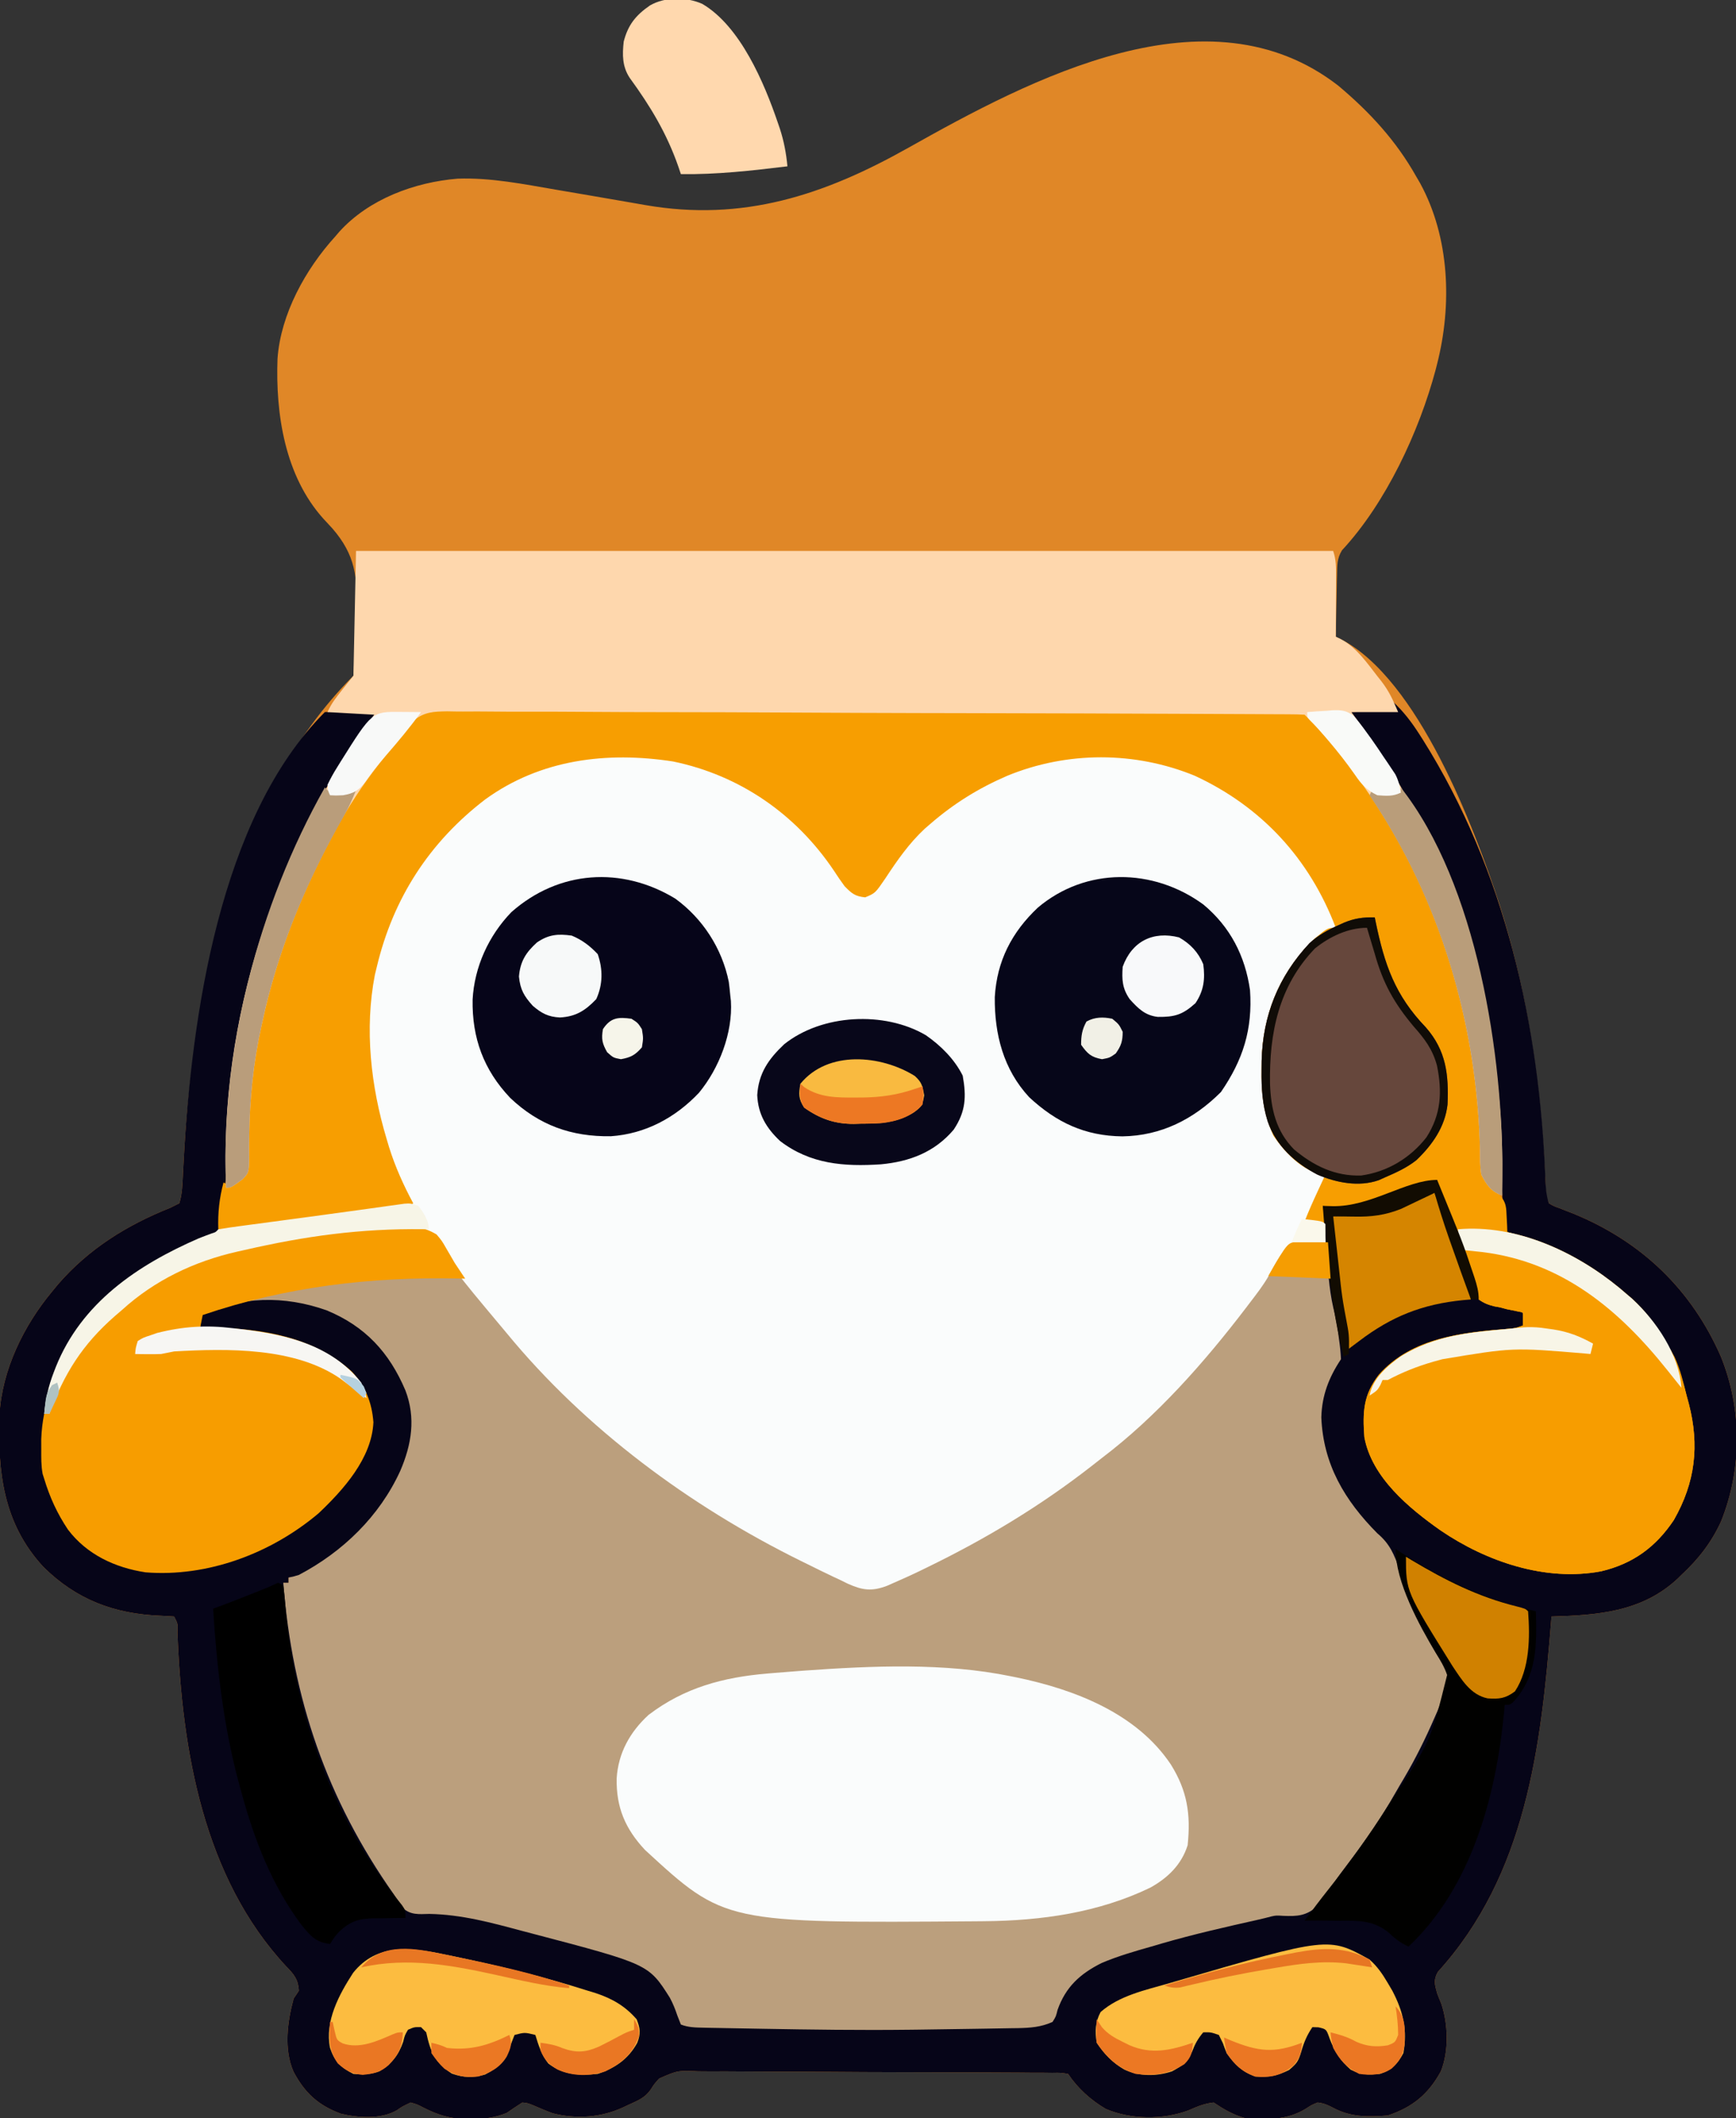
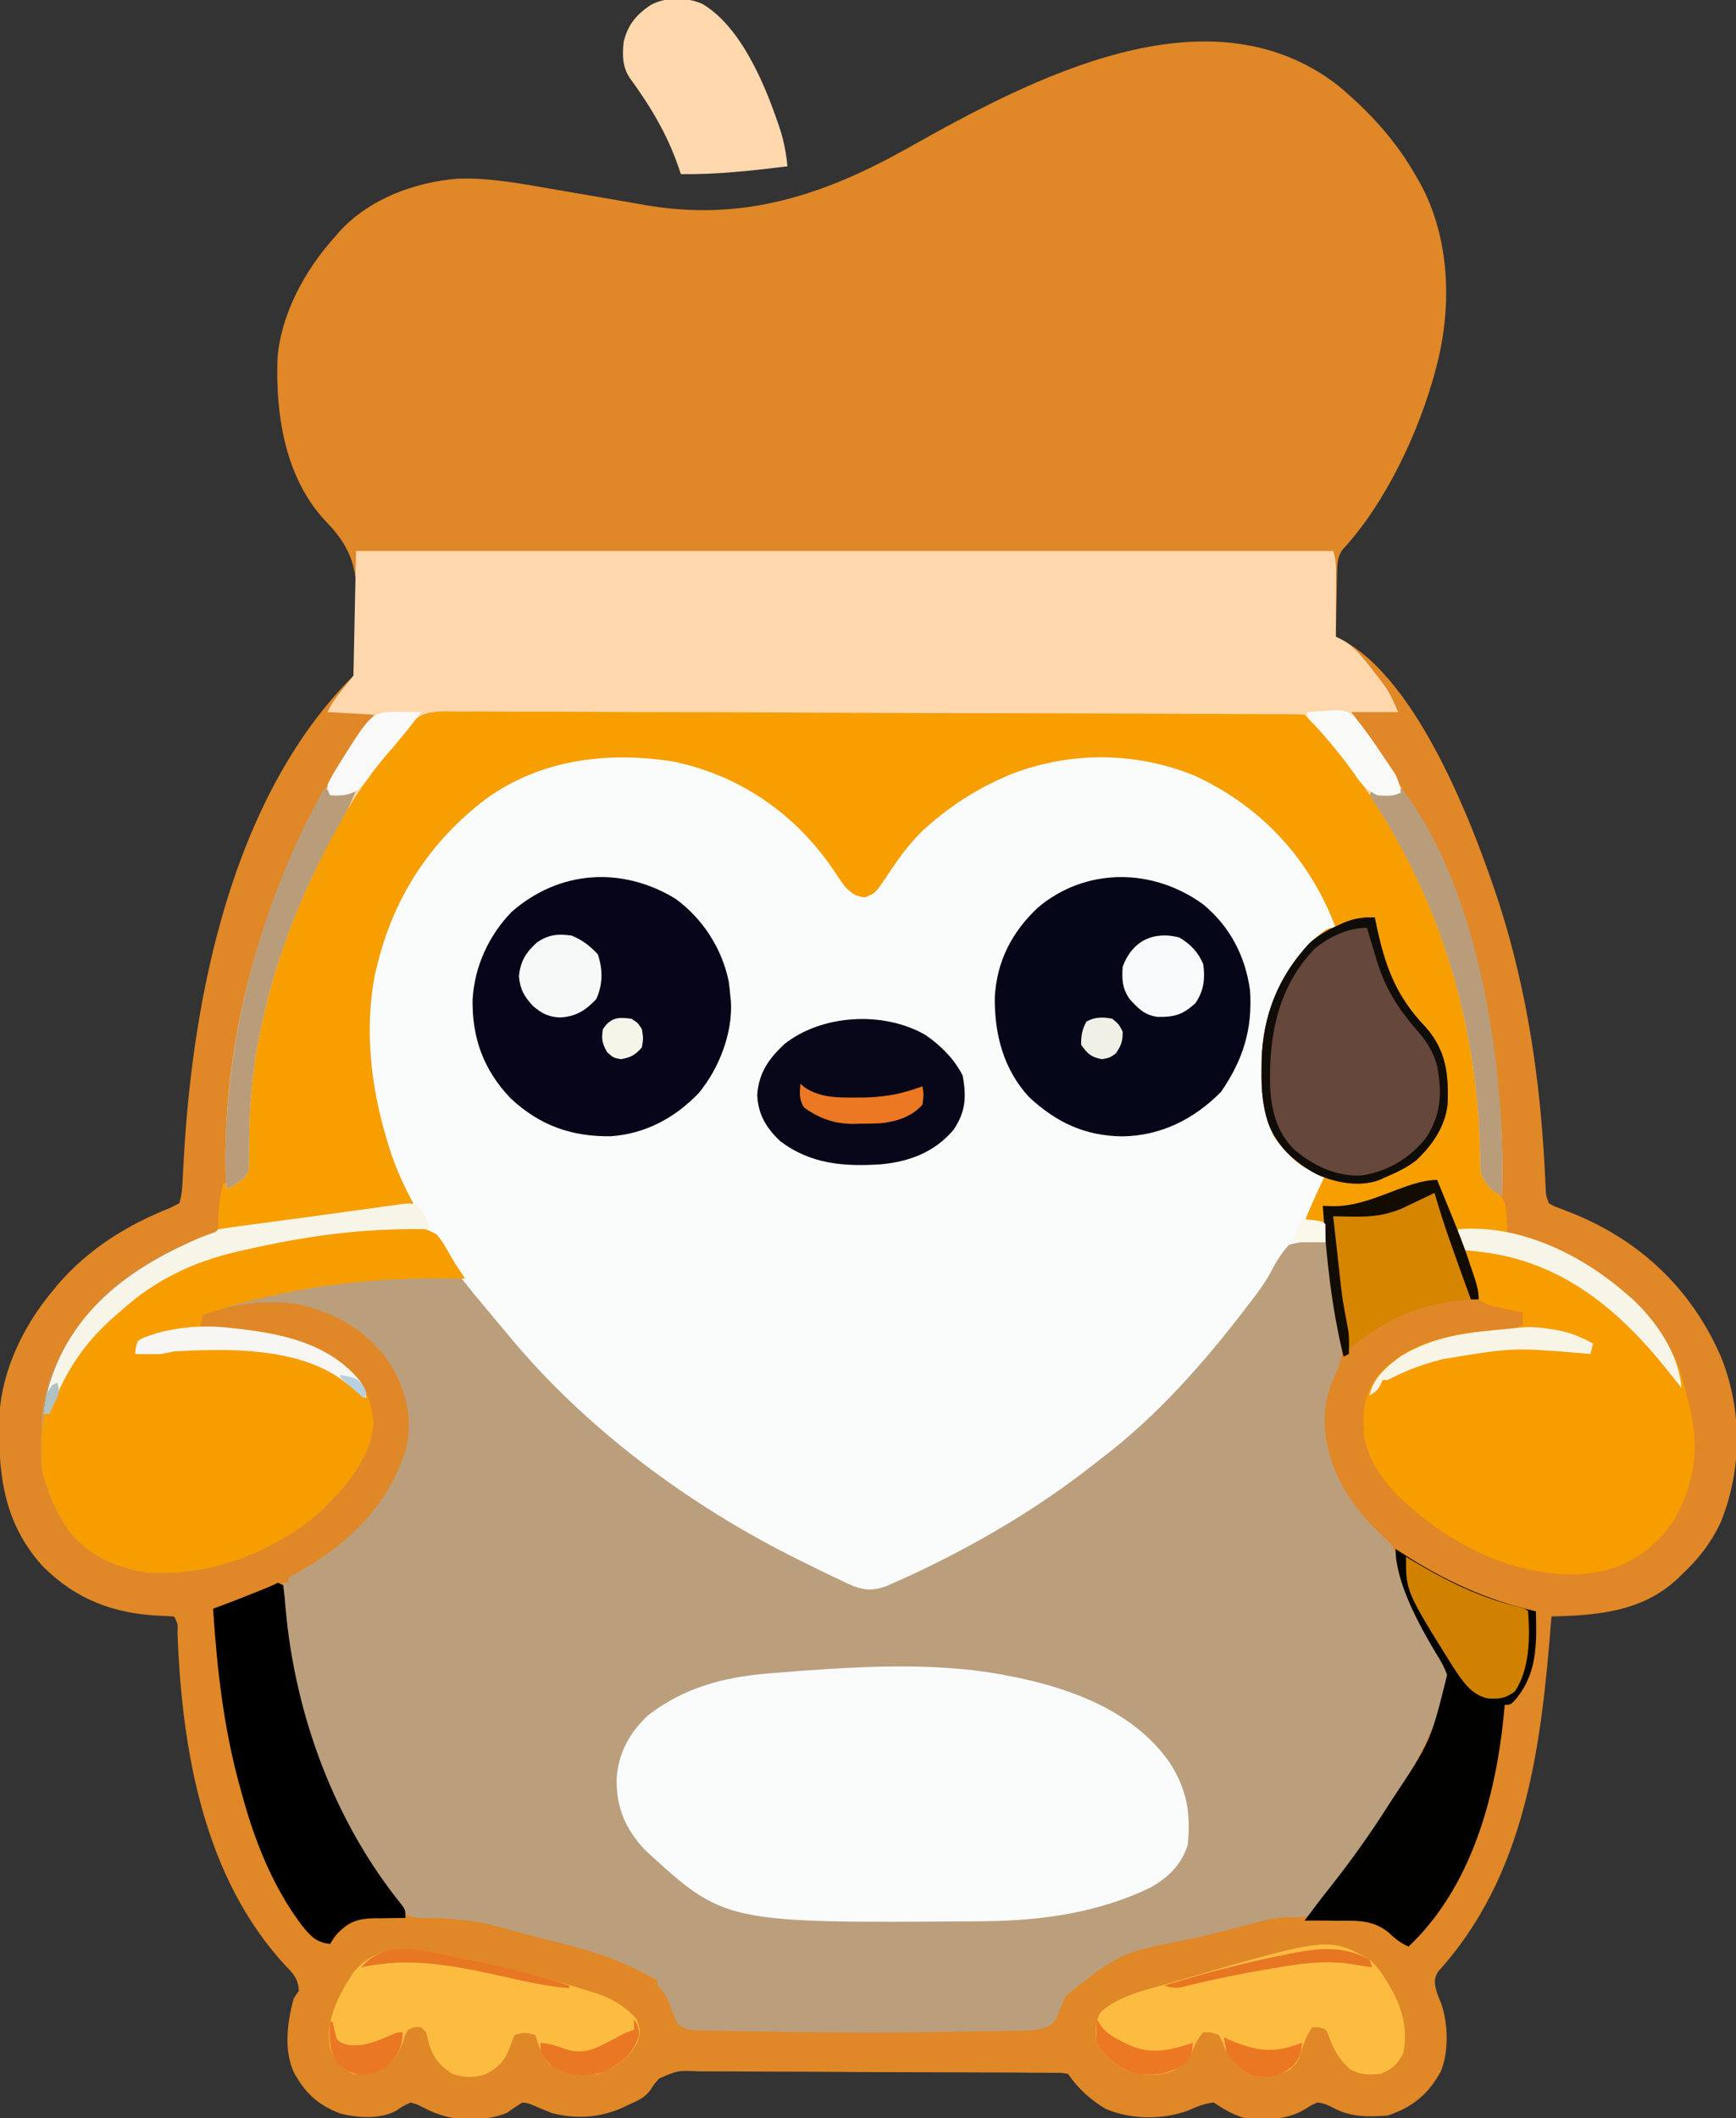
<svg xmlns="http://www.w3.org/2000/svg" version="1.1" width="668" height="815">
  <rect width="100%" height="100%" fill="#333333" stroke="none" />
  <path d="M0 0 C12.074 10.146 22.241 21.17 30 35 C30.708 36.212 30.708 36.212 31.43 37.449 C42.854 58.346 43.779 84.285 38 107 C37.811 107.745 37.623 108.49 37.429 109.258 C31.076 133.072 18.279 160.558 1.385 178.738 C-0.562 181.917 -0.436 184.463 -0.512 188.172 C-0.53 188.854 -0.548 189.537 -0.566 190.24 C-0.62 192.41 -0.654 194.58 -0.688 196.75 C-0.721 198.225 -0.755 199.701 -0.791 201.176 C-0.876 204.784 -0.943 208.392 -1 212 C-0.372 212.304 0.255 212.608 0.902 212.921 C30.835 228.319 52.331 285.638 61.968 314.944 C72.567 348.108 77.63 382.247 79.405 416.935 C79.504 418.846 79.504 418.846 79.605 420.797 C79.659 421.924 79.712 423.052 79.766 424.214 C79.897 427.083 79.897 427.083 81 430 C82.849 431.091 82.849 431.091 85.164 431.91 C86.032 432.255 86.899 432.599 87.793 432.955 C89.195 433.503 89.195 433.503 90.625 434.062 C116.619 444.75 135.907 463.166 147.207 489.039 C155.389 509.273 155.362 532.223 147.25 552.438 C143.539 560.522 138.516 566.972 132 573 C131.524 573.469 131.049 573.938 130.559 574.422 C116.829 587.258 99.776 588.495 82 589 C81.933 589.857 81.933 589.857 81.864 590.73 C77.992 639.26 72.228 688.3 38.301 725.719 C36.509 728.862 37.069 730.573 38 734 C38.493 735.303 39.013 736.595 39.562 737.875 C42.244 745.708 42.557 756.254 39.438 764 C34.61 772.859 28.465 777.845 19 781 C11.357 781.599 4.707 781.685 -2.133 777.973 C-4.175 776.909 -5.703 776.251 -8 776 C-10.287 776.926 -10.287 776.926 -12.5 778.375 C-19.885 782.902 -27.537 782.655 -36 782 C-40.537 780.701 -44.097 778.602 -48 776 C-51.585 776.369 -54.483 777.611 -57.75 779.062 C-67.617 782.703 -79.778 782.606 -89.492 778.477 C-95.245 775.089 -100.297 770.554 -104 765 C-106.767 764.528 -106.767 764.528 -110.078 764.585 C-111.375 764.57 -112.671 764.554 -114.008 764.538 C-115.453 764.536 -116.899 764.534 -118.344 764.532 C-119.861 764.52 -121.377 764.507 -122.893 764.492 C-127.019 764.457 -131.145 764.442 -135.271 764.432 C-137.849 764.426 -140.427 764.415 -143.005 764.404 C-152 764.364 -160.995 764.342 -169.99 764.334 C-178.372 764.326 -186.753 764.277 -195.135 764.209 C-202.331 764.153 -209.527 764.127 -216.723 764.125 C-221.021 764.123 -225.318 764.109 -229.616 764.062 C-233.662 764.02 -237.706 764.015 -241.753 764.04 C-243.235 764.043 -244.717 764.032 -246.199 764.006 C-254.242 763.66 -254.242 763.66 -261.35 766.765 C-263.227 768.848 -263.227 768.848 -264.64 771.061 C-266.906 774.291 -269.697 775.303 -273.25 776.938 C-273.861 777.227 -274.472 777.516 -275.102 777.814 C-283.618 781.803 -293.205 782.482 -302.359 780.141 C-304.951 779.174 -307.465 778.103 -310 777 C-312.046 776.204 -312.046 776.204 -314 776 C-316.033 777.282 -318.031 778.622 -320 780 C-324.582 781.882 -328.841 782.386 -333.75 782.375 C-334.452 782.375 -335.155 782.375 -335.878 782.375 C-341.911 782.243 -346.624 780.723 -352 778 C-354.479 776.705 -354.479 776.705 -357 776 C-360.314 777.594 -360.314 777.594 -362.254 778.957 C-368.289 782.562 -377.261 781.904 -383.828 780.316 C-392.535 777.098 -397.738 772.295 -402.055 764.148 C-405.847 755.528 -404.422 744.85 -402 736 C-401.34 735.01 -400.68 734.02 -400 733 C-400.24 728.644 -401.878 726.665 -404.875 723.625 C-436.675 689.499 -445.023 640.481 -446.71 595.214 C-446.543 591.817 -446.543 591.817 -448 589 C-449.721 588.886 -451.443 588.779 -453.167 588.71 C-470.954 588.002 -485.553 582.57 -498.34 569.887 C-513.932 552.967 -515.927 533.138 -515.187 511.188 C-514.182 494.018 -505.88 477.093 -495 464 C-493.877 462.633 -493.877 462.633 -492.73 461.238 C-480.933 447.574 -466.181 438.39 -449.5 431.75 C-447.767 430.884 -447.767 430.884 -446 430 C-444.858 426.347 -444.792 422.592 -444.605 418.785 C-444.539 417.557 -444.473 416.329 -444.405 415.064 C-444.37 414.413 -444.336 413.762 -444.3 413.091 C-440.812 350.011 -425.673 273.673 -379 227 C-378.508 220.883 -378.342 214.767 -378.21 208.632 C-378.154 206.572 -378.073 204.512 -377.964 202.454 C-377.281 189.237 -378.237 180.545 -387.112 170.321 C-388.235 169.088 -389.368 167.863 -390.512 166.65 C-405.407 150.141 -408.996 126.266 -408.213 105.005 C-406.994 87.835 -397.404 70.518 -386 58 C-385.473 57.381 -384.946 56.763 -384.402 56.125 C-372.988 43.561 -355.468 37.101 -338.895 35.746 C-326.101 35.298 -313.558 37.853 -301 40 C-300.193 40.138 -299.386 40.275 -298.554 40.417 C-295.876 40.874 -293.198 41.331 -290.52 41.789 C-289.608 41.945 -288.696 42.101 -287.756 42.261 C-283.187 43.043 -278.618 43.829 -274.051 44.625 C-273.19 44.774 -272.328 44.924 -271.441 45.077 C-269.829 45.357 -268.218 45.638 -266.607 45.922 C-229.163 52.387 -197.995 42.142 -165.563 23.908 C-118.508 -2.543 -50.072 -38.952 0 0 Z " fill="#E08727" transform="translate(515,33)" />
  <path d="M0 0 C2.197 1.781 4.35 3.599 6.5 5.438 C7.511 6.294 7.511 6.294 8.543 7.168 C13.241 11.509 16.834 16.816 20.507 22.021 C24.5 27.688 24.5 27.688 29.5 32.438 C32.582 32.88 32.582 32.88 35.5 31.438 C37.377 29.292 38.809 27.379 40.312 25 C41.179 23.713 42.05 22.429 42.926 21.148 C43.357 20.515 43.788 19.882 44.233 19.229 C58.46 -0.891 81.605 -15.174 105.742 -19.906 C130.732 -23.894 155.532 -18.675 176.5 -4.562 C180.317 -1.72 183.94 1.28 187.5 4.438 C188.546 5.358 188.546 5.358 189.613 6.297 C200.216 16.241 207.866 29.14 213.5 42.438 C213.5 43.428 213.5 44.417 213.5 45.438 C211.559 46.945 211.559 46.945 208.938 48.562 C196.509 56.983 189.293 71.917 186.5 86.438 C186.082 90.926 186.035 95.369 186.062 99.875 C186.043 101.013 186.023 102.15 186.002 103.322 C186.009 115.2 188.623 124.674 196.973 133.301 C200.783 136.522 204.882 138.606 209.5 140.438 C208.897 144.945 207.134 148.296 204.938 152.25 C204.443 153.146 204.443 153.146 203.939 154.061 C203.132 155.523 202.317 156.981 201.5 158.438 C203.202 158.407 203.202 158.407 204.938 158.375 C208.5 158.438 208.5 158.438 209.5 159.438 C209.752 161.187 209.945 162.944 210.113 164.703 C210.225 165.812 210.337 166.92 210.452 168.062 C210.571 169.258 210.69 170.455 210.812 171.688 C211.832 181.549 213.192 191.214 215.318 200.899 C216.767 207.73 216.013 211.704 213 218.062 C207.733 229.239 208.404 240.193 212.24 251.724 C216.441 263.324 224.265 273.217 233.59 281.234 C236.327 284.391 237.466 287.854 238.875 291.75 C239.489 293.379 240.104 295.008 240.719 296.637 C241.567 298.919 242.413 301.203 243.258 303.487 C245.477 309.441 247.661 315.167 250.945 320.609 C251.367 321.311 251.789 322.013 252.223 322.736 C253.05 324.08 253.901 325.41 254.781 326.721 C257.004 330.306 257.827 332.612 256.988 336.812 C255.564 341.694 253.707 346.399 251.688 351.062 C251.299 351.961 250.91 352.86 250.509 353.786 C242.787 371.15 232.911 387.272 221.5 402.438 C221.05 403.038 220.6 403.638 220.136 404.256 C218.051 407.026 215.941 409.765 213.785 412.48 C211.476 415.385 211.476 415.385 209.559 418.426 C205.069 425.052 205.069 425.052 200.957 426.062 C198.848 426.152 196.736 426.188 194.625 426.188 C189.251 426.329 184.173 427.83 179 429.188 C177.967 429.457 176.934 429.726 175.869 430.003 C173.769 430.55 171.67 431.099 169.57 431.65 C165.773 432.624 161.96 433.513 158.14 434.392 C130.556 439.795 130.556 439.795 109.5 456.438 C108.252 459.283 107.083 462.133 106.004 465.047 C103.905 468.383 102.319 468.492 98.5 469.438 C95.12 469.757 91.749 469.81 88.355 469.852 C87.367 469.871 86.378 469.89 85.359 469.911 C82.135 469.971 78.912 470.017 75.688 470.062 C73.439 470.1 71.19 470.137 68.941 470.175 C62.461 470.28 55.981 470.363 49.5 470.438 C48.682 470.447 47.864 470.457 47.021 470.467 C36.846 470.583 26.674 470.554 16.5 470.438 C15.508 470.427 14.515 470.416 13.493 470.404 C6.581 470.326 -0.33 470.23 -7.241 470.118 C-9.566 470.081 -11.892 470.047 -14.218 470.016 C-17.484 469.971 -20.75 469.913 -24.016 469.852 C-25.001 469.84 -25.985 469.828 -27 469.817 C-35.794 469.626 -35.794 469.626 -39.5 467.438 C-40.977 464.723 -40.977 464.723 -42.125 461.5 C-43.505 457.688 -44.523 455.182 -47.5 452.438 C-47.5 451.777 -47.5 451.118 -47.5 450.438 C-48.076 450.154 -48.652 449.87 -49.246 449.578 C-50.649 448.868 -52.04 448.132 -53.41 447.359 C-67.124 439.893 -83.065 436.674 -98.062 432.688 C-98.8 432.491 -99.538 432.294 -100.298 432.092 C-115.794 427.771 -115.794 427.771 -131.728 426.418 C-141.806 426.499 -141.806 426.499 -146.082 423.82 C-148.263 421.166 -149.835 418.445 -151.5 415.438 C-152.427 414 -153.365 412.569 -154.312 411.145 C-176.133 378.067 -193.304 337.798 -191.5 297.438 C-190.84 297.438 -190.18 297.438 -189.5 297.438 C-189.5 296.777 -189.5 296.118 -189.5 295.438 C-188.617 294.964 -187.734 294.491 -186.824 294.004 C-166.97 283.155 -150.704 267.66 -144.129 245.43 C-141.661 233.686 -144.185 223.926 -150.109 213.645 C-158.42 201.046 -170.792 193.598 -185.5 190.438 C-197.745 188.145 -210.871 190.244 -222.5 194.438 C-222.83 196.088 -223.16 197.738 -223.5 199.438 C-222.19 199.423 -220.881 199.409 -219.531 199.395 C-200.166 199.413 -179.865 202.795 -165.125 216.188 C-159.861 221.803 -157.408 228.038 -156.812 235.688 C-157.437 249.551 -168.336 261.653 -177.938 270.746 C-196.202 286.157 -220.576 295.346 -244.5 293.438 C-256.229 291.643 -267.075 286.606 -274.348 276.996 C-278.49 270.814 -281.355 264.554 -283.5 257.438 C-283.696 256.819 -283.892 256.2 -284.094 255.562 C-285.157 250.003 -284.614 244.081 -284.5 238.438 C-284.495 237.503 -284.49 236.568 -284.484 235.605 C-283.644 216.074 -272.304 198.485 -258.5 185.438 C-247.348 175.511 -233.116 168.121 -219.117 163.059 C-217.484 162.557 -217.484 162.557 -216.5 161.438 C-213.611 160.965 -210.733 160.55 -207.832 160.168 C-206.489 159.986 -206.489 159.986 -205.119 159.801 C-202.184 159.405 -199.248 159.015 -196.312 158.625 C-194.308 158.356 -192.303 158.086 -190.298 157.816 C-185.299 157.144 -180.299 156.476 -175.299 155.81 C-171.166 155.26 -167.034 154.706 -162.902 154.152 C-156.102 153.242 -149.301 152.337 -142.5 151.438 C-142.924 150.622 -143.348 149.806 -143.785 148.965 C-159.4 117.852 -163.639 82.179 -153.25 48.75 C-147.375 32.212 -138.452 19.132 -126.5 6.438 C-125.95 5.823 -125.399 5.208 -124.832 4.574 C-92.561 -30.087 -35.583 -27.898 0 0 Z " fill="#BB9F7D" transform="translate(300.5,311.562)" />
  <path d="M0 0 C2.197 1.781 4.35 3.599 6.5 5.438 C7.511 6.294 7.511 6.294 8.543 7.168 C13.241 11.509 16.834 16.816 20.507 22.021 C24.5 27.688 24.5 27.688 29.5 32.438 C32.582 32.88 32.582 32.88 35.5 31.438 C37.377 29.292 38.809 27.379 40.312 25 C41.179 23.713 42.05 22.429 42.926 21.148 C43.357 20.515 43.788 19.882 44.233 19.229 C58.46 -0.891 81.605 -15.174 105.742 -19.906 C130.732 -23.894 155.532 -18.675 176.5 -4.562 C180.317 -1.72 183.94 1.28 187.5 4.438 C188.546 5.358 188.546 5.358 189.613 6.297 C200.216 16.241 207.866 29.14 213.5 42.438 C213.5 43.428 213.5 44.417 213.5 45.438 C211.559 46.945 211.559 46.945 208.938 48.562 C196.509 56.983 189.293 71.917 186.5 86.438 C186.082 90.926 186.035 95.369 186.062 99.875 C186.043 101.013 186.023 102.15 186.002 103.322 C186.009 115.2 188.623 124.674 196.973 133.301 C200.783 136.522 204.882 138.606 209.5 140.438 C208.897 144.945 207.134 148.296 204.938 152.25 C204.443 153.146 204.443 153.146 203.939 154.061 C203.132 155.523 202.317 156.981 201.5 158.438 C203.202 158.407 203.202 158.407 204.938 158.375 C208.5 158.438 208.5 158.438 209.5 159.438 C209.541 161.77 209.542 164.105 209.5 166.438 C208.594 166.347 207.688 166.257 206.754 166.164 C202.654 166.051 199.442 166.266 195.5 167.438 C192.073 171.014 190.008 175.026 187.687 179.37 C185.597 183.01 183.049 186.298 180.5 189.625 C179.986 190.302 179.471 190.979 178.941 191.677 C162.945 212.631 144.577 233.471 123.5 249.438 C122.194 250.458 120.89 251.481 119.586 252.504 C99.829 267.926 78.855 280.544 56.312 291.5 C55.191 292.048 54.069 292.597 52.913 293.161 C49.799 294.649 46.667 296.066 43.5 297.438 C42.625 297.825 41.751 298.213 40.849 298.613 C34.974 300.844 31.411 300.365 25.714 297.807 C24.34 297.129 24.34 297.129 22.938 296.438 C21.953 295.979 20.968 295.521 19.954 295.048 C16.782 293.551 13.64 292.002 10.5 290.438 C9.446 289.92 8.393 289.402 7.307 288.868 C-35.061 267.92 -75.344 238.16 -105.5 201.438 C-105.945 200.906 -106.39 200.375 -106.848 199.828 C-126.393 176.486 -126.393 176.486 -131.961 165.574 C-134.175 162.501 -135.79 162.184 -139.5 161.438 C-143.13 161.167 -146.736 161.152 -150.375 161.188 C-151.407 161.196 -152.44 161.204 -153.503 161.212 C-171.637 161.475 -188.878 165.385 -206.5 169.438 C-207.396 169.637 -208.293 169.837 -209.216 170.042 C-225.669 173.763 -240.956 181.022 -253.5 192.438 C-254.41 193.219 -255.32 194 -256.258 194.805 C-268.792 205.767 -275.819 216.955 -281.5 232.438 C-282.16 232.438 -282.82 232.438 -283.5 232.438 C-282.96 226.793 -281.907 221.911 -279.875 216.625 C-279.608 215.929 -279.341 215.233 -279.065 214.517 C-269.203 189.769 -247.676 175.23 -224.094 164.953 C-222.444 164.299 -220.786 163.662 -219.117 163.059 C-217.484 162.557 -217.484 162.557 -216.5 161.438 C-213.611 160.965 -210.733 160.55 -207.832 160.168 C-206.489 159.986 -206.489 159.986 -205.119 159.801 C-202.184 159.405 -199.248 159.015 -196.312 158.625 C-194.308 158.356 -192.303 158.086 -190.298 157.816 C-185.299 157.144 -180.299 156.476 -175.299 155.81 C-171.166 155.26 -167.034 154.706 -162.902 154.152 C-156.102 153.242 -149.301 152.337 -142.5 151.438 C-142.924 150.622 -143.348 149.806 -143.785 148.965 C-159.4 117.852 -163.639 82.179 -153.25 48.75 C-147.375 32.212 -138.452 19.132 -126.5 6.438 C-125.95 5.823 -125.399 5.208 -124.832 4.574 C-92.561 -30.087 -35.583 -27.898 0 0 Z " fill="#FAFCFC" transform="translate(300.5,311.562)" />
-   <path d="M0 0 C4.041 3.774 7.083 7.728 10.062 12.375 C10.767 13.473 10.767 13.473 11.486 14.593 C43.284 65.171 56.429 124.586 58.659 183.746 C58.792 187.045 58.95 189.849 60 193 C61.849 194.091 61.849 194.091 64.164 194.91 C65.032 195.255 65.899 195.599 66.793 195.955 C67.728 196.32 68.662 196.686 69.625 197.062 C95.619 207.75 114.907 226.166 126.207 252.039 C134.389 272.273 134.362 295.223 126.25 315.438 C122.539 323.522 117.516 329.972 111 336 C110.524 336.469 110.049 336.938 109.559 337.422 C95.829 350.258 78.776 351.495 61 352 C60.933 352.857 60.933 352.857 60.864 353.73 C56.992 402.26 51.228 451.3 17.301 488.719 C15.509 491.862 16.069 493.573 17 497 C17.493 498.303 18.013 499.595 18.562 500.875 C21.244 508.708 21.557 519.254 18.438 527 C13.61 535.859 7.465 540.845 -2 544 C-9.643 544.599 -16.293 544.685 -23.133 540.973 C-25.175 539.909 -26.703 539.251 -29 539 C-31.287 539.926 -31.287 539.926 -33.5 541.375 C-40.885 545.902 -48.537 545.655 -57 545 C-61.537 543.701 -65.097 541.602 -69 539 C-72.585 539.369 -75.483 540.611 -78.75 542.062 C-88.617 545.703 -100.778 545.606 -110.492 541.477 C-116.245 538.089 -121.297 533.554 -125 528 C-127.767 527.528 -127.767 527.528 -131.078 527.585 C-132.375 527.57 -133.671 527.554 -135.008 527.538 C-136.453 527.536 -137.899 527.534 -139.344 527.532 C-140.861 527.52 -142.377 527.507 -143.893 527.492 C-148.019 527.457 -152.145 527.442 -156.271 527.432 C-158.849 527.426 -161.427 527.415 -164.005 527.404 C-173 527.364 -181.995 527.342 -190.99 527.334 C-199.372 527.326 -207.753 527.277 -216.135 527.209 C-223.331 527.153 -230.527 527.127 -237.723 527.125 C-242.021 527.123 -246.318 527.109 -250.616 527.062 C-254.662 527.02 -258.706 527.015 -262.753 527.04 C-264.235 527.043 -265.717 527.032 -267.199 527.006 C-275.242 526.66 -275.242 526.66 -282.35 529.765 C-284.227 531.848 -284.227 531.848 -285.64 534.061 C-287.906 537.291 -290.697 538.303 -294.25 539.938 C-294.861 540.227 -295.472 540.516 -296.102 540.814 C-304.618 544.803 -314.205 545.482 -323.359 543.141 C-325.951 542.174 -328.465 541.103 -331 540 C-333.046 539.204 -333.046 539.204 -335 539 C-337.033 540.282 -339.031 541.622 -341 543 C-345.582 544.882 -349.841 545.386 -354.75 545.375 C-355.452 545.375 -356.155 545.375 -356.878 545.375 C-362.911 545.243 -367.624 543.723 -373 541 C-375.479 539.705 -375.479 539.705 -378 539 C-381.314 540.594 -381.314 540.594 -383.254 541.957 C-389.289 545.562 -398.261 544.904 -404.828 543.316 C-413.535 540.098 -418.738 535.295 -423.055 527.148 C-426.847 518.528 -425.422 507.85 -423 499 C-422.34 498.01 -421.68 497.02 -421 496 C-421.24 491.644 -422.878 489.665 -425.875 486.625 C-457.675 452.499 -466.023 403.481 -467.71 358.214 C-467.543 354.817 -467.543 354.817 -469 352 C-470.721 351.886 -472.443 351.779 -474.167 351.71 C-491.954 351.002 -506.553 345.57 -519.34 332.887 C-534.932 315.967 -536.927 296.138 -536.187 274.188 C-535.182 257.018 -526.88 240.093 -516 227 C-515.251 226.089 -514.502 225.177 -513.73 224.238 C-501.933 210.574 -487.181 201.39 -470.5 194.75 C-469.345 194.173 -468.19 193.595 -467 193 C-465.858 189.347 -465.792 185.592 -465.605 181.785 C-465.539 180.557 -465.473 179.329 -465.405 178.064 C-465.37 177.413 -465.336 176.762 -465.3 176.091 C-462.302 121.879 -451.679 44.679 -411 4 C-409.511 3.913 -408.019 3.893 -406.527 3.902 C-405.628 3.906 -404.729 3.909 -403.803 3.912 C-402.857 3.92 -401.912 3.929 -400.938 3.938 C-399.513 3.944 -399.513 3.944 -398.061 3.951 C-395.707 3.963 -393.354 3.979 -391 4 C-393.402 8.365 -395.863 12.239 -399 16.125 C-423.564 48.527 -436.144 89.443 -443 129 C-443.136 129.757 -443.273 130.514 -443.414 131.294 C-445.844 144.914 -446.903 158.64 -447.91 172.424 C-448.462 179.781 -449.242 186.817 -451 194 C-451.118 196.594 -451.129 199.143 -451.07 201.738 C-452.652 205.587 -456.329 206.442 -460 208 C-461.518 208.69 -463.035 209.382 -464.551 210.078 C-465.326 210.43 -466.102 210.782 -466.901 211.145 C-475.297 214.993 -482.873 219.04 -490 225 C-490.847 225.686 -491.694 226.372 -492.566 227.078 C-502.294 235.335 -509.461 245.074 -514 257 C-514.57 258.47 -514.57 258.47 -515.152 259.969 C-517.586 266.691 -518.766 272.871 -519 280 C-519.063 281.177 -519.126 282.354 -519.191 283.566 C-519.609 296.694 -516.478 307.224 -509 318 C-508.257 319.072 -507.515 320.145 -506.75 321.25 C-497.648 330.352 -485.696 334.085 -473.062 334.25 C-451.622 334.04 -431.38 325.665 -415 312 C-414.028 311.23 -413.056 310.461 -412.055 309.668 C-403.594 302.591 -395.285 291.231 -393.566 280.223 C-393.165 271.54 -395.634 264.191 -401.5 257.75 C-416.997 243.568 -439.229 242.857 -459 241 C-459 239.35 -459 237.7 -459 236 C-443.263 228.787 -426.616 228.403 -410.312 234.188 C-395.509 240.305 -386.206 250.355 -380 265 C-375.949 275.585 -377.597 285.809 -382 296 C-389.989 313.458 -404.115 327.129 -421 336 C-423.379 336.715 -423.379 336.715 -425 337 C-425 337.66 -425 338.32 -425 339 C-425.66 339 -426.32 339 -427 339 C-423.552 383.375 -410.2 422.445 -384.449 458.927 C-383.276 460.605 -382.175 462.333 -381.098 464.074 C-377.966 466.949 -374.837 466.525 -370.812 466.438 C-358.402 466.658 -346.929 469.801 -335 473 C-333.174 473.479 -333.174 473.479 -331.311 473.968 C-286.428 485.766 -286.428 485.766 -278.273 498.645 C-277.053 500.902 -276.186 503.071 -275.375 505.5 C-274.921 506.655 -274.467 507.81 -274 509 C-271.185 510.106 -268.389 510.147 -265.388 510.205 C-264.472 510.225 -263.557 510.245 -262.614 510.266 C-261.623 510.282 -260.633 510.299 -259.613 510.316 C-258.577 510.337 -257.541 510.358 -256.473 510.38 C-253.086 510.446 -249.7 510.505 -246.312 510.562 C-245.152 510.583 -243.991 510.604 -242.795 510.626 C-223.862 510.964 -204.937 511.224 -186 511 C-185.041 510.989 -184.083 510.978 -183.095 510.967 C-176.454 510.888 -169.813 510.793 -163.173 510.681 C-160.949 510.644 -158.726 510.61 -156.502 510.579 C-153.383 510.533 -150.264 510.475 -147.145 510.414 C-145.741 510.397 -145.741 510.397 -144.308 510.379 C-139.535 510.271 -135.427 510.004 -131 508 C-129.678 505.909 -129.678 505.909 -129.062 503.375 C-125.933 494.547 -120.482 489.544 -112.195 485.367 C-105.958 482.698 -99.515 480.848 -93 479 C-91.629 478.597 -90.258 478.193 -88.887 477.789 C-76.566 474.213 -64.069 471.397 -51.555 468.585 C-49.976 468.223 -48.401 467.837 -46.838 467.412 C-45 467 -45 467 -42.152 467.176 C-36.769 467.405 -33.306 467.17 -29.195 463.488 C-26.751 460.538 -24.615 457.38 -22.494 454.192 C-20.905 451.86 -19.229 449.616 -17.52 447.371 C-10.778 438.506 -4.528 429.527 0.956 419.832 C2.024 417.958 3.124 416.106 4.23 414.254 C8.684 406.703 12.507 398.979 16 390.938 C16.386 390.057 16.772 389.176 17.17 388.269 C19.162 383.559 20.994 379.182 21 374 C19.797 371.367 18.618 369.212 17.062 366.812 C13.346 360.672 10.358 354.499 7.75 347.812 C7.419 346.966 7.088 346.119 6.747 345.247 C5.308 341.519 3.912 337.778 2.566 334.016 C0.432 328.139 -1.119 324.105 -6 320 C-18.551 307.353 -26.841 293.494 -27.562 275.375 C-27.342 266.927 -24.657 259.985 -20 253 C-20.129 250.387 -20.369 247.951 -20.75 245.375 C-20.838 244.701 -20.925 244.027 -21.016 243.332 C-21.491 239.85 -22.116 236.481 -22.977 233.074 C-24.677 225.668 -25.008 217.996 -25.625 210.438 C-25.76 208.84 -25.895 207.243 -26.031 205.646 C-26.361 201.765 -26.682 197.883 -27 194 C-25.756 194.035 -24.512 194.07 -23.23 194.105 C-8.855 194.389 3.283 193.013 15 184 C15.66 184 16.32 184 17 184 C26.842 208.035 26.842 208.035 30.625 219.375 C30.872 220.11 31.119 220.845 31.374 221.603 C32.323 224.522 33 226.909 33 230 C33.763 230.083 34.526 230.165 35.312 230.25 C38.583 230.915 41.64 231.726 44.812 232.75 C45.768 233.054 46.723 233.358 47.707 233.672 C50 235 50 235 50.824 237.641 C50.882 238.419 50.94 239.198 51 240 C47.783 241.868 45.141 242.348 41.449 242.641 C40.365 242.738 39.281 242.836 38.164 242.937 C37.016 243.04 35.869 243.144 34.688 243.25 C18.016 244.97 4.45 249.119 -6.773 262.191 C-11.095 268.564 -10.649 275.585 -10 283 C-5.793 300.26 8.711 312.055 23.173 320.913 C40.829 331.418 61.26 337.056 81.766 333.312 C88.531 331.424 93.905 328.845 99 324 C99.677 323.363 100.354 322.726 101.051 322.07 C110.461 312.395 114.915 300.054 115.312 286.75 C115.192 279.866 113.846 273.609 112 267 C111.71 265.904 111.42 264.809 111.121 263.68 C104.858 241.509 89.914 226.519 70.23 215.441 C62.875 211.567 55.251 208.844 47.395 206.199 C44 205 44 205 43 204 C42.744 201.107 42.547 198.231 42.387 195.332 C42.275 193.485 42.163 191.639 42.05 189.792 C41.991 188.817 41.933 187.842 41.872 186.837 C38.098 125.113 27.097 59.537 -12.954 9.98 C-16 6.195 -16 6.195 -16 4 C-7.585 3.505 -7.585 3.505 1 3 C0.67 2.01 0.34 1.02 0 0 Z " fill="#060518" transform="translate(536,270)" />
  <path d="M0 0 C4.145 0.042 8.29 0.003 12.436 -0.025 C20.543 -0.068 28.649 -0.036 36.756 0.022 C46.203 0.087 55.65 0.08 65.097 0.071 C81.955 0.058 98.812 0.113 115.669 0.206 C132.017 0.296 148.363 0.332 164.711 0.309 C182.529 0.284 200.347 0.287 218.165 0.341 C220.065 0.346 221.966 0.352 223.866 0.358 C225.268 0.362 225.268 0.362 226.699 0.366 C233.281 0.385 239.862 0.385 246.443 0.377 C254.464 0.37 262.484 0.395 270.505 0.462 C274.595 0.496 278.685 0.515 282.776 0.496 C286.524 0.478 290.269 0.503 294.017 0.56 C296.008 0.58 297.999 0.556 299.99 0.53 C306.647 0.678 310.347 1.351 315.181 6.117 C316.487 7.634 317.762 9.179 318.995 10.757 C319.971 11.896 320.948 13.034 321.928 14.171 C322.771 15.235 323.605 16.305 324.432 17.382 C324.888 17.97 325.344 18.559 325.814 19.165 C334.164 30.081 341.494 41.652 347.995 53.757 C348.485 54.67 348.485 54.67 348.986 55.602 C367.889 91.206 378.312 132.234 378.441 172.578 C378.548 178.154 379.272 181.338 382.995 185.757 C383.722 186.412 384.449 187.067 385.198 187.741 C387.626 190.465 387.588 192.408 387.745 196.007 C387.801 197.085 387.858 198.162 387.916 199.272 C387.942 200.092 387.968 200.912 387.995 201.757 C389.204 202.181 390.413 202.605 391.659 203.042 C417.729 212.318 438.892 224.837 452.37 249.882 C454.566 254.642 455.757 259.681 456.995 264.757 C457.416 266.31 457.416 266.31 457.846 267.894 C462.001 283.989 460.335 298.163 452.073 312.64 C445.112 323.081 436.297 329.46 424.123 332.355 C402.625 336.41 379.907 328.607 362.333 316.643 C350.141 308.06 335.838 296.253 332.995 280.757 C332.267 271.076 332.606 264.436 338.549 256.745 C351.386 242.283 370.95 240.446 389.008 239.006 C391.201 238.797 391.201 238.797 393.995 237.757 C393.995 236.107 393.995 234.457 393.995 232.757 C393.438 232.647 392.881 232.538 392.307 232.425 C391.544 232.266 390.781 232.108 389.995 231.944 C388.881 231.718 388.881 231.718 387.745 231.487 C386.837 231.246 385.93 231.005 384.995 230.757 C384.349 230.638 383.703 230.52 383.037 230.398 C380.661 229.798 379.007 229.169 376.995 227.757 C374.991 224.31 374.036 220.65 372.995 216.819 C372.344 214.65 371.687 212.482 371.026 210.315 C370.697 209.222 370.368 208.129 370.03 207.002 C368.162 201.145 365.791 195.5 363.432 189.827 C362.952 188.667 362.952 188.667 362.463 187.483 C362.179 186.809 361.895 186.134 361.602 185.439 C360.995 183.757 360.995 183.757 360.995 181.757 C360.472 182.144 359.95 182.53 359.412 182.929 C346.218 192.265 332.715 194.13 316.995 191.757 C317.325 194.067 317.655 196.377 317.995 198.757 C315.355 198.427 312.715 198.097 309.995 197.757 C311.551 193.744 313.306 189.848 315.12 185.944 C315.928 184.202 315.928 184.202 316.752 182.425 C317.367 181.104 317.367 181.104 317.995 179.757 C317.249 179.645 316.504 179.533 315.737 179.417 C308.417 177.655 302.121 170.799 297.995 164.757 C294.235 156.465 293.314 148.524 293.432 139.507 C293.442 138.325 293.452 137.144 293.463 135.927 C293.905 117.638 300.644 101.566 313.995 88.757 C318.905 84.757 318.905 84.757 321.995 84.757 C311.957 58.276 293.529 38.187 267.737 26.249 C244.674 16.786 218.647 16.797 195.636 26.237 C184.659 30.963 175.043 36.919 165.995 44.757 C165.278 45.377 164.561 45.997 163.823 46.636 C157.772 52.277 153.208 58.837 148.687 65.725 C144.797 71.423 144.797 71.423 140.912 73.038 C137.035 72.664 135.706 71.53 132.995 68.757 C131.556 66.802 130.185 64.797 128.87 62.757 C114.295 41.063 92.75 26.083 66.995 20.757 C41.478 16.819 15.994 19.933 -5.257 35.328 C-26.834 51.835 -40.741 73.46 -47.005 99.757 C-47.252 100.774 -47.498 101.791 -47.752 102.839 C-51.814 123.766 -49.302 145.764 -43.255 165.944 C-42.933 167.026 -42.61 168.107 -42.277 169.221 C-39.894 176.81 -36.755 183.747 -33.005 190.757 C-35.197 192.949 -39.878 192.661 -42.92 193.062 C-43.834 193.185 -44.748 193.309 -45.689 193.437 C-48.669 193.839 -51.65 194.236 -54.63 194.632 C-56.659 194.904 -58.687 195.176 -60.715 195.449 C-64.691 195.982 -68.668 196.513 -72.645 197.042 C-77.03 197.626 -81.415 198.22 -85.798 198.819 C-87.805 199.091 -89.811 199.361 -91.818 199.632 C-92.684 199.752 -93.551 199.871 -94.443 199.995 C-99.011 200.599 -103.398 200.868 -108.005 200.757 C-108.207 194.397 -107.633 188.905 -106.005 182.757 C-105.345 183.087 -104.685 183.417 -104.005 183.757 C-100.923 182.235 -100.923 182.235 -98.005 179.757 C-97.031 176.483 -97.031 176.483 -97.052 172.745 C-97.022 172.065 -96.992 171.384 -96.961 170.683 C-96.899 169.231 -96.851 167.779 -96.814 166.326 C-96.755 164.047 -96.66 161.773 -96.553 159.496 C-96.415 156.534 -96.287 153.572 -96.169 150.609 C-94.261 105.666 -75.089 51.505 -43.989 18.194 C-41.846 15.717 -41.846 15.717 -40.166 12.345 C-31.37 -2.567 -15.258 -0.212 0 0 Z " fill="#F79E01" transform="translate(192.005,272.243)" />
  <path d="M0 0 C124.08 0 248.16 0 376 0 C377.159 3.478 377.113 6.188 377.098 9.855 C377.096 10.848 377.096 10.848 377.093 11.86 C377.088 13.969 377.075 16.078 377.062 18.188 C377.057 19.619 377.053 21.051 377.049 22.482 C377.038 25.988 377.021 29.494 377 33 C377.941 33.456 377.941 33.456 378.902 33.921 C384.934 37.024 389.137 43.255 393.25 48.5 C393.674 49.033 394.099 49.567 394.536 50.116 C397.561 54.057 398.954 57.226 401 62 C395.06 62 389.12 62 383 62 C383.834 63.125 384.668 64.251 385.527 65.41 C421.985 114.958 441.799 178.587 441.062 240.312 C441.058 241.065 441.053 241.817 441.049 242.592 C441.037 244.395 441.019 246.197 441 248 C436.73 246.475 435.037 243.966 433 240 C432.473 236.832 432.497 233.706 432.5 230.5 C431.387 184.572 418.67 138.862 394 100 C393.582 99.339 393.164 98.678 392.734 97.997 C384.714 85.403 375.578 73.578 365 63 C363.2 62.894 361.395 62.858 359.592 62.849 C357.821 62.837 357.821 62.837 356.014 62.824 C354.7 62.82 353.386 62.816 352.033 62.812 C350.636 62.805 349.239 62.797 347.842 62.788 C343.985 62.767 340.128 62.751 336.271 62.737 C332.967 62.724 329.664 62.708 326.36 62.691 C295.038 62.535 263.715 62.46 232.393 62.4 C228.314 62.392 224.234 62.384 220.155 62.375 C219.141 62.373 218.128 62.371 217.083 62.369 C200.664 62.335 184.245 62.262 167.826 62.174 C150.977 62.085 134.127 62.034 117.277 62.018 C107.814 62.009 98.351 61.982 88.888 61.912 C80.826 61.853 72.766 61.827 64.704 61.845 C60.591 61.854 56.48 61.846 52.367 61.794 C48.598 61.748 44.832 61.747 41.063 61.783 C39.061 61.79 37.058 61.748 35.056 61.705 C29.875 61.793 26.396 61.896 22.246 65.177 C19.961 67.686 17.959 70.233 16 73 C14.995 74.236 13.984 75.467 12.961 76.688 C12.095 77.789 11.233 78.893 10.375 80 C9.95 80.539 9.524 81.078 9.086 81.633 C2.656 89.862 -3.002 98.357 -7.938 107.562 C-8.714 109.006 -8.714 109.006 -9.507 110.479 C-21.476 132.897 -30.63 156.099 -36 181 C-36.152 181.678 -36.303 182.355 -36.459 183.053 C-39.486 196.734 -40.951 210.892 -41.098 224.898 C-41.115 225.849 -41.132 226.799 -41.15 227.779 C-41.174 229.589 -41.17 231.401 -41.131 233.212 C-41.219 239.161 -41.219 239.161 -43.577 241.695 C-48.106 245 -48.106 245 -50 245 C-52.783 180.473 -31.006 114.58 7 63 C1.06 62.67 -4.88 62.34 -11 62 C-9 58 -9 58 -1 48 C-0.67 32.16 -0.34 16.32 0 0 Z " fill="#FED7AD" transform="translate(137,212)" />
  <path d="M0 0 C1.081 0.217 1.081 0.217 2.183 0.438 C24.522 5.072 48.442 14.254 61.575 33.999 C67.866 44.114 69.23 53.08 68 65 C65.627 72.48 60.396 77.548 53.668 81.301 C33.747 90.948 11.632 94.068 -10.289 94.238 C-11.339 94.248 -12.388 94.258 -13.47 94.268 C-110.2 94.984 -110.2 94.984 -140.812 66.812 C-148.458 58.63 -151.907 50.423 -151.711 39.299 C-151.113 29.544 -146.623 21.46 -139.465 14.879 C-125.68 4.371 -110.721 0.372 -93.688 -1.062 C-92.725 -1.145 -91.763 -1.227 -90.771 -1.312 C-87.848 -1.554 -84.925 -1.781 -82 -2 C-81.198 -2.061 -80.396 -2.121 -79.569 -2.184 C-53.527 -4.039 -25.67 -5.294 0 0 Z " fill="#FAFCFC" transform="translate(389,645)" />
  <path d="M0 0 C0.993 -0.021 1.986 -0.041 3.01 -0.062 C8.888 -0.094 13.222 0.192 18.312 3.25 C20.387 5.738 20.387 5.738 22 8.562 C22.54 9.487 23.08 10.411 23.637 11.363 C24.466 12.792 24.466 12.792 25.312 14.25 C26.639 16.255 27.972 18.255 29.312 20.25 C28.429 20.229 27.546 20.208 26.636 20.187 C-7.019 19.499 -39.68 23.333 -71.688 34.25 C-72.017 35.9 -72.347 37.55 -72.688 39.25 C-71.378 39.236 -70.068 39.222 -68.719 39.207 C-49.353 39.226 -29.053 42.607 -14.312 56 C-9.049 61.615 -6.595 67.85 -6 75.5 C-6.625 89.364 -17.524 101.465 -27.125 110.559 C-45.389 125.969 -69.764 135.159 -93.688 133.25 C-105.417 131.455 -116.263 126.418 -123.535 116.809 C-127.677 110.626 -130.542 104.366 -132.688 97.25 C-132.883 96.638 -133.079 96.025 -133.281 95.395 C-133.884 92.213 -133.819 89.109 -133.812 85.875 C-133.815 84.589 -133.818 83.302 -133.82 81.977 C-133.701 78.633 -133.327 75.529 -132.688 72.25 C-132.028 72.25 -131.368 72.25 -130.688 72.25 C-130.605 71.446 -130.523 70.641 -130.438 69.812 C-126.38 50.537 -108.522 33.823 -92.688 23.25 C-66.553 6.313 -30.794 0.162 0 0 Z " fill="#F79D00" transform="translate(149.688,471.75)" />
  <path d="M0 0 C22.375 -1.969 45.166 8.558 62.238 22.641 C63.15 23.419 64.061 24.198 65 25 C65.674 25.572 66.348 26.145 67.043 26.734 C77.844 36.719 84.568 49.922 88 64 C88.281 65.035 88.562 66.07 88.852 67.137 C93.007 83.232 91.341 97.406 83.078 111.883 C76.117 122.324 67.303 128.704 55.128 131.599 C33.63 135.653 10.913 127.85 -6.661 115.886 C-18.853 107.303 -33.157 95.496 -36 80 C-36.727 70.319 -36.389 63.679 -30.445 55.988 C-17.608 41.526 1.955 39.689 20.014 38.25 C22.206 38.04 22.206 38.04 25 37 C25 35.35 25 33.7 25 32 C24.443 31.89 23.886 31.781 23.312 31.668 C22.549 31.509 21.786 31.351 21 31.188 C20.258 31.037 19.515 30.886 18.75 30.73 C17.843 30.489 16.935 30.248 16 30 C15.36 29.894 14.72 29.788 14.061 29.678 C11.625 29.093 10.034 28.481 8 27 C5.837 23.197 4.693 19.194 3.5 15 C3.155 13.894 2.809 12.788 2.453 11.648 C0 3.647 0 3.647 0 0 Z " fill="#F79D00" transform="translate(561,473)" />
  <path d="M0 0 C10.578 7.658 18.05 19.225 20.625 32.062 C20.848 33.787 21.038 35.517 21.188 37.25 C21.269 37.96 21.35 38.671 21.434 39.402 C22.19 51.714 16.893 65.34 9.152 74.715 C0.092 84.318 -11.478 90.537 -24.758 91.453 C-39.941 91.677 -52.418 87.213 -63.488 76.699 C-73.705 65.933 -78.22 53.63 -77.953 38.84 C-77.272 26.291 -71.777 14.26 -63.031 5.211 C-44.8 -10.902 -20.571 -12.482 0 0 Z " fill="#060519" transform="translate(259.812,345.75)" />
  <path d="M0 0 C10.346 8.572 16.131 19.802 18 33 C19.02 48.098 15.319 59.793 6.812 72.188 C-3.671 82.671 -16.21 89.026 -31.125 89.25 C-45.526 89.086 -56.49 83.912 -66.965 74.195 C-76.916 63.461 -80.361 49.919 -80.211 35.66 C-79.412 21.793 -73.68 10.685 -63.637 1.227 C-45.172 -14.366 -19.298 -14.082 0 0 Z " fill="#060619" transform="translate(463,348)" />
  <path d="M0 0 C0.115 0.568 0.23 1.136 0.348 1.721 C3.757 18.197 7.785 29.978 19.691 42.355 C27.502 51.303 28.484 60.539 28 72 C27.026 80.614 22.159 87.522 16.027 93.398 C12.372 96.286 8.262 98.171 4 100 C3.181 100.369 2.363 100.737 1.52 101.117 C-6.103 103.788 -14.754 102.105 -22 99 C-30.649 94.502 -37.969 87.879 -41.195 78.523 C-43.28 71.885 -43.653 65.672 -43.562 58.75 C-43.552 57.568 -43.542 56.387 -43.531 55.17 C-43.112 37.809 -37.096 22.707 -25.102 9.902 C-21.734 6.854 -18.13 4.844 -14 3 C-13.295 2.682 -12.59 2.363 -11.863 2.035 C-7.732 0.328 -4.422 -0.119 0 0 Z " fill="#66473C" transform="translate(529,353)" />
  <path d="M0 0 C0.632 0.412 1.263 0.825 1.914 1.25 C18.653 12.056 34.546 19.53 54 24 C54.343 37.035 54.527 48.573 45.465 58.719 C44 60 44 60 42 60 C41.902 61.079 41.804 62.158 41.703 63.27 C38.606 95.277 29.18 130.186 5 153 C1.795 151.583 -0.323 149.812 -2.871 147.434 C-8.824 142.727 -14.726 142.996 -22.062 143.062 C-23.31 143.046 -24.557 143.03 -25.842 143.014 C-28.896 142.979 -31.946 142.975 -35 143 C-31.979 138.927 -28.929 134.884 -25.773 130.914 C-17.603 120.624 -10.055 110.084 -3 99 C-2.589 98.36 -2.178 97.72 -1.755 97.061 C13.475 74.116 13.475 74.116 19.84 48.496 C18.774 45.328 17.202 42.779 15.438 39.938 C9.028 29.219 0 12.717 0 0 Z " fill="#010100" transform="translate(537,596)" />
  <path d="M0 0 C0.66 0.33 1.32 0.66 2 1 C2.387 3.909 2.659 6.764 2.875 9.688 C6.51 50.757 21.538 91.819 47.688 124.082 C49 126 49 126 49 129 C48.431 128.999 47.862 128.998 47.275 128.997 C44.661 129.009 42.051 129.067 39.438 129.125 C38.542 129.122 37.647 129.12 36.725 129.117 C30.848 129.289 27.617 130.313 23.36 134.425 C21.8 136.166 21.8 136.166 20 139 C14.508 138.337 12.609 136.002 9.172 131.887 C-2.175 116.806 -9.091 99.123 -14 81 C-14.192 80.316 -14.383 79.633 -14.581 78.928 C-20.86 56.35 -23.511 33.338 -25 10 C-23.842 9.569 -22.685 9.139 -21.492 8.695 C-17.348 7.141 -13.233 5.523 -9.125 3.875 C-8.462 3.611 -7.8 3.346 -7.117 3.074 C-3.515 1.635 -3.515 1.635 0 0 Z " fill="#000000" transform="translate(107,609)" />
  <path d="M0 0 C2.995 2.657 4.978 5.56 7 9 C7.58 9.985 8.16 10.97 8.758 11.984 C12.868 19.823 14.688 27.183 13 36 C10.812 40.191 8.484 42.505 4 44 C-0.665 44.382 -3.041 44.479 -7.25 42.375 C-11.313 38.866 -13.6 35.169 -15.438 30.188 C-16.65 26.769 -16.65 26.769 -19.688 26.062 C-20.451 26.042 -21.214 26.021 -22 26 C-24.112 29.118 -25.316 31.969 -26.312 35.562 C-27.447 39.171 -27.934 39.945 -31 42.5 C-35.593 44.796 -38.873 45.348 -44 45 C-49.157 43.143 -51.844 40.435 -55 36 C-55.505 34.739 -55.985 33.468 -56.438 32.188 C-56.953 31.136 -57.469 30.084 -58 29 C-61.084 27.943 -61.084 27.943 -64 28 C-66.072 30.467 -67.166 32.442 -68.312 35.5 C-70.283 39.587 -72.059 40.866 -76 43 C-81.955 44.985 -88.646 45.019 -94.375 42.312 C-98.909 39.692 -102.104 36.344 -105 32 C-105.698 27.669 -105.575 24.077 -103.5 20.188 C-96.205 13.805 -86.298 11.758 -77.188 9.125 C-76.442 8.907 -75.696 8.689 -74.928 8.465 C-15.732 -8.785 -15.732 -8.785 0 0 Z " fill="#FCBC40" transform="translate(527,754)" />
  <path d="M0 0 C1.083 0.223 2.167 0.445 3.283 0.675 C20.717 4.329 38.018 8.538 55 13.938 C56.454 14.381 56.454 14.381 57.938 14.833 C64.32 16.949 69.295 19.811 73.75 24.938 C75.114 28.51 75.348 30.404 73.953 33.98 C70.526 40.235 65.433 43.71 58.75 45.938 C51.668 46.635 45.572 46.34 39.75 41.938 C37.112 38.596 35.976 34.992 34.75 30.938 C30.648 29.922 30.648 29.922 26.75 30.938 C26.09 32.52 25.495 34.129 24.938 35.75 C22.841 41.194 20.526 43.476 15.375 46.188 C10.787 47.498 7.117 47.429 2.625 45.812 C-4.022 41.477 -5.642 37.357 -7.25 29.938 C-7.91 29.277 -8.57 28.617 -9.25 27.938 C-11.808 27.889 -11.808 27.889 -14.25 28.938 C-15.473 31.034 -15.473 31.034 -16.125 33.625 C-17.986 38.928 -20.5 41.951 -25.25 44.938 C-28.869 46.144 -31.442 46.26 -35.25 45.938 C-40.125 43.5 -42.523 41.118 -44.25 35.938 C-46.361 25.695 -40.789 15.395 -35.355 7.016 C-26.083 -4.542 -13.104 -2.727 0 0 Z " fill="#FCBC40" transform="translate(171.25,752.062)" />
  <path d="M0 0 C5.791 4.014 11.023 9.226 14.188 15.555 C15.645 23.653 15.394 29.339 10.719 36.352 C3.383 45.026 -6.261 48.649 -17.25 49.68 C-31.367 50.628 -44.429 49.653 -56.082 40.719 C-61.405 35.712 -64.548 30.438 -64.875 23.055 C-64.33 14.623 -60.559 9.221 -54.527 3.504 C-39.988 -8.143 -15.952 -9.361 0 0 Z " fill="#08071A" transform="translate(356.25,398.32)" />
  <path d="M0 0 C14.66 8.623 23.848 30.428 29.062 45.75 C29.317 46.495 29.572 47.24 29.835 48.007 C31.412 52.846 32.263 57.433 32.75 62.5 C19.034 64.156 5.595 65.698 -8.25 65.5 C-8.59 64.496 -8.931 63.492 -9.281 62.457 C-13.712 49.798 -19.985 39.381 -27.902 28.523 C-30.835 24.121 -30.806 19.6 -30.25 14.5 C-28.584 8.037 -25.593 4.353 -20.152 0.594 C-14.256 -2.796 -6.162 -2.737 0 0 Z " fill="#FFD8AE" transform="translate(270.25,1.5)" />
  <path d="M0 0 C12.017 30.545 12.017 30.545 14 41 C13.007 41.086 12.015 41.173 10.992 41.262 C-4.635 42.798 -16.532 47.516 -29 57 C-30.172 57.878 -30.172 57.878 -31.367 58.773 C-31.906 59.178 -32.445 59.583 -33 60 C-36.284 43.183 -39.564 26.21 -39 9 C-37.368 8.961 -37.368 8.961 -35.703 8.922 C-23.202 8.492 -10.956 0 0 0 Z " fill="#D58500" transform="translate(552,459)" />
  <path d="M0 0 C29.299 37.039 39.607 103.717 39.062 149.312 C39.058 150.065 39.053 150.817 39.049 151.592 C39.037 153.395 39.019 155.197 39 157 C34.73 155.475 33.037 152.966 31 149 C30.473 145.832 30.497 142.706 30.5 139.5 C29.325 91.017 15.198 43.238 -12 3 C-11.67 2.34 -11.34 1.68 -11 1 C-10.34 1.33 -9.68 1.66 -9 2 C-7.46 2.07 -5.917 2.085 -4.375 2.062 C-3.558 2.053 -2.74 2.044 -1.898 2.035 C-1.272 2.024 -0.645 2.012 0 2 C0 1.34 0 0.68 0 0 Z " fill="#B99D7A" transform="translate(539,303)" />
  <path d="M0 0 C0.681 0.412 1.361 0.825 2.062 1.25 C15.174 9.061 27.652 15.387 42.527 19.09 C46 20 46 20 47 21 C47.752 31.013 47.683 43.113 41.938 51.812 C38.262 54.549 35.928 54.817 31.422 54.504 C24.832 53.133 21.367 47.232 17.848 41.965 C0 13.326 0 13.326 0 0 Z " fill="#D08100" transform="translate(541,599)" />
  <path d="M0 0 C0.66 0.66 1.32 1.32 2 2 C4.45 2.023 4.45 2.023 7.125 1.625 C8.49 1.459 8.49 1.459 9.883 1.289 C10.931 1.146 10.931 1.146 12 1 C10.706 4.393 9.236 7.537 7.461 10.703 C6.967 11.592 6.473 12.48 5.964 13.396 C5.178 14.809 5.178 14.809 4.375 16.25 C-8.482 39.681 -18.347 63.788 -24 90 C-24.152 90.678 -24.303 91.355 -24.459 92.053 C-27.486 105.734 -28.951 119.892 -29.098 133.898 C-29.115 134.849 -29.132 135.799 -29.15 136.779 C-29.174 138.589 -29.17 140.401 -29.131 142.212 C-29.219 148.161 -29.219 148.161 -31.577 150.695 C-36.106 154 -36.106 154 -38 154 C-40.257 101.681 -25.655 45.45 0 0 Z " fill="#B99D7B" transform="translate(125,303)" />
  <path d="M0 0 C1.994 2.661 4 5.612 4 9 C3.266 8.99 2.532 8.979 1.775 8.968 C-22.267 8.671 -43.582 11.615 -67 17 C-67.896 17.2 -68.793 17.399 -69.716 17.605 C-86.169 21.326 -101.456 28.585 -114 40 C-115.365 41.172 -115.365 41.172 -116.758 42.367 C-129.292 53.33 -136.319 64.517 -142 80 C-142.66 80 -143.32 80 -144 80 C-143.46 74.356 -142.407 69.473 -140.375 64.188 C-140.108 63.492 -139.841 62.796 -139.565 62.079 C-129.703 37.332 -108.176 22.792 -84.594 12.516 C-82.944 11.861 -81.286 11.225 -79.617 10.621 C-77.984 10.12 -77.984 10.12 -77 9 C-74.111 8.528 -71.233 8.112 -68.332 7.73 C-67.437 7.609 -66.542 7.488 -65.62 7.363 C-62.685 6.967 -59.749 6.577 -56.812 6.188 C-54.805 5.919 -52.798 5.65 -50.791 5.381 C-47.763 4.975 -44.734 4.569 -41.705 4.166 C-35.636 3.357 -29.571 2.528 -23.508 1.68 C-22.114 1.486 -20.719 1.294 -19.325 1.101 C-16.783 0.749 -14.241 0.392 -11.7 0.03 C-10.581 -0.123 -9.462 -0.276 -8.309 -0.434 C-7.348 -0.568 -6.386 -0.703 -5.396 -0.842 C-3 -1 -3 -1 0 0 Z " fill="#F7F5E7" transform="translate(161,464)" />
-   <path d="M0 0 C2.718 2.463 2.961 3.787 3.625 7.438 C2.96 11.228 2.804 11.635 -0.062 13.812 C-6.418 18.035 -13.499 18.364 -20.875 18.375 C-21.722 18.399 -22.569 18.424 -23.441 18.449 C-30.823 18.483 -36.545 16.444 -42.562 12.188 C-44.761 8.843 -44.742 6.913 -44 3 C-33.417 -9.978 -12.988 -8.092 0 0 Z " fill="#F9BA40" transform="translate(352,414)" />
  <path d="M0 0 C0.115 0.568 0.23 1.136 0.348 1.721 C3.757 18.197 7.785 29.978 19.691 42.355 C27.502 51.303 28.484 60.539 28 72 C27.026 80.614 22.159 87.522 16.027 93.398 C12.372 96.286 8.262 98.171 4 100 C3.181 100.369 2.363 100.737 1.52 101.117 C-6.103 103.788 -14.754 102.105 -22 99 C-30.649 94.502 -37.969 87.879 -41.195 78.523 C-43.28 71.885 -43.653 65.672 -43.562 58.75 C-43.552 57.568 -43.542 56.387 -43.531 55.17 C-43.112 37.809 -37.096 22.707 -25.102 9.902 C-21.734 6.854 -18.13 4.844 -14 3 C-13.295 2.682 -12.59 2.363 -11.863 2.035 C-7.732 0.328 -4.422 -0.119 0 0 Z M-22.988 11.914 C-37.012 26.455 -40.643 44.634 -40.309 64.105 C-39.942 73.724 -38.027 82.22 -31.051 89.285 C-23.494 95.604 -15.248 99.644 -5.195 99.309 C4.851 97.896 13.658 92.6 19.875 84.625 C25.572 75.793 25.99 67.059 23.938 57 C22.246 50.755 19.243 46.773 15 42 C7.427 32.972 3.149 25.308 0 14 C-0.559 12.124 -1.121 10.249 -1.688 8.375 C-2.125 6.917 -2.562 5.458 -3 4 C-10.278 4 -17.328 7.39 -22.988 11.914 Z " fill="#100C07" transform="translate(529,353)" />
  <path d="M0 0 C4.014 1.668 7.034 3.974 10 7.125 C12.033 12.971 11.998 18.804 9.438 24.438 C5.214 28.877 1.534 31.192 -4.562 31.5 C-9.004 31.281 -11.594 29.931 -15 27 C-18.34 23.299 -19.83 20.765 -20.312 15.75 C-19.829 9.947 -17.656 6.499 -13.375 2.625 C-8.927 -0.418 -5.315 -0.753 0 0 Z " fill="#F7F9F9" transform="translate(220,360)" />
  <path d="M0 0 C4.333 2.459 7.408 5.72 9.312 10.312 C10.099 15.932 9.535 20.535 6.312 25.312 C1.386 29.758 -1.641 30.669 -8.148 30.594 C-13.1 30.045 -15.785 27.312 -19 23.75 C-21.868 19.607 -22.023 16.262 -21.688 11.312 C-18.15 1.485 -9.982 -2.554 0 0 Z " fill="#F8F9FA" transform="translate(453.688,360.688)" />
  <path d="M0 0 C22.375 -1.969 45.166 8.558 62.238 22.641 C63.605 23.809 63.605 23.809 65 25 C65.674 25.572 66.348 26.145 67.043 26.734 C76.412 35.396 85.083 48.159 86 61 C82 56 82 56 80.58 54.216 C61.958 30.856 39.998 12.502 9.25 8.75 C6.835 8.479 4.419 8.233 2 8 C0.743 5.094 0 3.204 0 0 Z " fill="#F7F5E7" transform="translate(561,473)" />
  <path d="M0 0 C1.837 0.212 1.837 0.212 3.71 0.428 C21.029 2.592 37.927 6.591 49.312 20.938 C50.812 24.438 50.812 24.438 51.312 26.938 C50.828 26.562 50.343 26.187 49.844 25.801 C47.685 24.153 45.503 22.542 43.312 20.938 C42.735 20.497 42.157 20.056 41.562 19.602 C23.95 7.257 -2.27 7.794 -22.688 8.938 C-24.358 9.253 -26.025 9.584 -27.688 9.938 C-29.457 10.002 -31.229 10.024 -33 10 C-33.883 9.991 -34.766 9.982 -35.676 9.973 C-36.34 9.961 -37.004 9.949 -37.688 9.938 C-37.488 7.574 -37.488 7.574 -36.688 4.938 C-34.605 3.645 -34.605 3.645 -31.875 2.75 C-31.002 2.447 -30.13 2.144 -29.23 1.832 C-19.137 -0.716 -10.348 -1.247 0 0 Z " fill="#F7F6F3" transform="translate(89.688,511.062)" />
  <path d="M0 0 C0.826 0.114 1.651 0.228 2.502 0.346 C8.286 1.244 12.698 2.963 17.812 5.812 C17.483 7.133 17.152 8.453 16.812 9.812 C16.055 9.74 15.297 9.668 14.516 9.594 C-13.115 7.287 -13.115 7.287 -40.188 11.812 C-41.321 12.126 -42.454 12.439 -43.621 12.762 C-49.873 14.557 -55.446 16.779 -61.188 19.812 C-61.847 19.812 -62.508 19.812 -63.188 19.812 C-63.456 20.431 -63.724 21.05 -64 21.688 C-65.188 23.812 -65.188 23.812 -68.188 25.812 C-67.003 19.15 -61.363 14.41 -56.062 10.625 C-42.945 2.619 -29.761 1.468 -14.708 0.122 C-9.166 -0.559 -5.642 -0.891 0 0 Z " fill="#F8F5E7" transform="translate(595.188,511.188)" />
  <path d="M0 0 C2.526 -0.218 5.032 -0.375 7.562 -0.5 C8.619 -0.601 8.619 -0.601 9.697 -0.703 C13.076 -0.828 15.173 -0.662 17.865 1.493 C19.735 3.576 21.378 5.719 23 8 C23.819 9.121 23.819 9.121 24.654 10.265 C26.274 12.544 27.831 14.856 29.375 17.188 C29.907 17.968 30.44 18.749 30.988 19.553 C31.748 20.693 31.748 20.693 32.523 21.855 C32.976 22.532 33.429 23.209 33.896 23.907 C35.137 26.26 35.597 28.382 36 31 C32.936 32.532 30.383 32.229 27 32 C22.944 30.038 20.871 27.831 18.375 24.125 C15.175 19.554 11.801 15.244 8.188 11 C7.719 10.448 7.251 9.897 6.769 9.329 C4.968 7.225 3.175 5.168 1.176 3.25 C0 2 0 2 0 0 Z " fill="#F9FAF8" transform="translate(503,274)" />
  <path d="M0 0 C0.754 0.005 1.508 0.009 2.285 0.014 C4.148 0.025 6.012 0.043 7.875 0.062 C3.636 5.95 -0.964 11.435 -5.726 16.9 C-8.502 20.102 -11.09 23.319 -13.5 26.812 C-15.93 30.147 -17.956 31.353 -22.125 32.062 C-25 32.188 -25 32.188 -27.125 32.062 C-27.867 30.5 -27.867 30.5 -28.125 28.062 C-26.934 25.572 -25.719 23.38 -24.25 21.062 C-23.845 20.406 -23.439 19.75 -23.021 19.074 C-10.972 -0.123 -10.972 -0.123 0 0 Z " fill="#F8F9F8" transform="translate(154.125,273.938)" />
  <path d="M0 0 C9.842 24.035 9.842 24.035 13.625 35.375 C13.872 36.11 14.119 36.845 14.374 37.603 C15.323 40.522 16 42.909 16 46 C15.01 46 14.02 46 13 46 C10.416 39.002 7.915 31.974 5.438 24.938 C5.145 24.112 4.852 23.286 4.551 22.435 C2.527 16.671 0.708 10.865 -1 5 C-2.002 5.482 -3.003 5.964 -4.035 6.461 C-5.377 7.099 -6.72 7.737 -8.062 8.375 C-8.719 8.692 -9.376 9.009 -10.053 9.336 C-10.707 9.645 -11.361 9.955 -12.035 10.273 C-12.627 10.556 -13.219 10.839 -13.828 11.13 C-20.005 13.604 -25.381 14.271 -31.938 14.125 C-32.717 14.116 -33.496 14.107 -34.299 14.098 C-36.199 14.074 -38.1 14.038 -40 14 C-39.473 18.802 -38.939 23.603 -38.401 28.404 C-38.219 30.033 -38.039 31.663 -37.86 33.292 C-36.587 45.218 -36.587 45.218 -34.375 56.998 C-33.747 60.352 -33.874 63.599 -34 67 C-34.99 67.495 -34.99 67.495 -36 68 C-40.752 48.782 -42.591 29.689 -44 10 C-42.756 10.035 -41.512 10.07 -40.23 10.105 C-25.505 10.396 -11.953 0 0 0 Z " fill="#120C02" transform="translate(553,454)" />
  <path d="M0 0 C0.516 0.454 1.031 0.907 1.562 1.375 C7.585 5.39 14.183 5.353 21.188 5.312 C22.114 5.31 23.04 5.308 23.994 5.306 C30.988 5.204 37.362 4.296 44 2 C44.99 1.67 45.98 1.34 47 1 C47.438 4.188 47.438 4.188 47 8 C42.893 12.718 36.795 14.634 30.708 15.221 C28.177 15.34 25.659 15.371 23.125 15.375 C22.278 15.399 21.431 15.424 20.559 15.449 C13.177 15.483 7.455 13.444 1.438 9.188 C-0.595 6.095 -0.278 3.612 0 0 Z " fill="#ED7823" transform="translate(308,417)" />
  <path d="M0 0 C1.446 2.296 2.019 3.636 1.875 6.375 C-0.445 13.334 -4.706 16.756 -11 20 C-17.008 22.003 -23.704 21.979 -29.5 19.312 C-32.755 17.431 -34.546 15.545 -36 12 C-36 11.01 -36 10.02 -36 9 C-33.009 9.417 -30.393 9.824 -27.625 11.062 C-22.166 13.012 -18.723 12.749 -13.477 10.469 C-10.979 9.242 -8.523 7.949 -6.074 6.629 C-3 5 -3 5 0 4 C0 2.68 0 1.36 0 0 Z " fill="#EA7723" transform="translate(244,777)" />
  <path d="M0 0 C0.99 1.485 0.99 1.485 2 3 C4.315 5.679 6.771 7.073 9.938 8.625 C11.219 9.263 11.219 9.263 12.527 9.914 C21.038 13.652 28.539 11.913 37 9 C36.742 12.781 36.476 14.524 33.75 17.25 C27.607 21.159 22.17 21.814 15 21 C8.355 18.927 3.835 14.753 0 9 C-0.195 6.738 -0.195 6.738 -0.125 4.312 C-0.107 3.504 -0.089 2.696 -0.07 1.863 C-0.047 1.248 -0.024 0.634 0 0 Z " fill="#EC7823" transform="translate(422,777)" />
-   <path d="M0 0 C4.084 4.389 3.6 8.835 3.492 14.562 C2.882 18.827 1.632 20.897 -1.395 23.863 C-5.167 26.534 -9.56 26.598 -14 26 C-18.824 23.588 -21.448 20.727 -24 16 C-24.75 12.625 -24.75 12.625 -25 10 C-21.364 10.945 -18.408 11.77 -15.125 13.625 C-10.973 15.452 -7.468 15.711 -3 15 C-0.148 13.898 -0.148 13.898 1 11 C1.011 7.274 0.583 3.677 0 0 Z " fill="#EB7723" transform="translate(537,772)" />
-   <path d="M0 0 C1.178 3.534 0.55 4.984 -0.984 8.289 C-3.451 12.444 -7.463 14.704 -12 16 C-17.254 16.478 -20.567 15.891 -25 13 C-27.029 11.094 -28.385 9.327 -30 7 C-30 5.68 -30 4.36 -30 3 C-27.831 3.506 -26 4 -24 5 C-14.91 6.036 -8.104 4.023 0 0 Z " fill="#EB7823" transform="translate(196,783)" />
  <path d="M0 0 C0.33 0 0.66 0 1 0 C1.248 1.114 1.495 2.228 1.75 3.375 C2.591 6.988 2.591 6.988 4.82 8.234 C11.259 10.496 18.028 7.437 23.934 4.84 C26 4 26 4 28 4 C27.772 9.58 26.447 12.485 22.605 16.555 C19.405 19.436 16.776 19.915 12.562 20.375 C8.227 19.919 6.287 18.839 3 16 C-0.634 10.912 -0.32 5.998 0 0 Z " fill="#EA7723" transform="translate(127,778)" />
-   <path d="M0 0 C1.395 0.007 2.789 0.019 4.184 0.035 C4.895 0.04 5.605 0.044 6.338 0.049 C8.099 0.061 9.86 0.079 11.621 0.098 C12.116 7.028 12.116 7.028 12.621 14.098 C4.701 13.768 -3.219 13.438 -11.379 13.098 C-3.861 0.112 -3.861 0.112 0 0 Z " fill="#F59D02" transform="translate(499.379,477.902)" />
  <path d="M0 0 C0.846 0.361 1.691 0.722 2.562 1.094 C13.108 5.408 19.326 6.151 30 2 C29.73 5.871 29.241 7.706 26.75 10.75 C21.942 14.684 18.209 15.545 12 15 C6.874 13.155 4.07 10.473 1 6 C0.604 4.011 0.261 2.011 0 0 Z " fill="#EB7723" transform="translate(471,784)" />
  <path d="M0 0 C0.495 1.485 0.495 1.485 1 3 C0.094 2.856 -0.812 2.711 -1.746 2.562 C-2.964 2.377 -4.182 2.191 -5.438 2 C-7.23 1.722 -7.23 1.722 -9.059 1.438 C-18.391 0.402 -26.89 1.591 -36.125 3.188 C-37.45 3.411 -38.776 3.635 -40.101 3.858 C-49.465 5.458 -58.754 7.346 -67.993 9.563 C-68.864 9.767 -69.735 9.97 -70.633 10.18 C-71.76 10.454 -71.76 10.454 -72.911 10.734 C-75.215 11.027 -76.802 10.702 -79 10 C-63.468 5.241 -47.941 1.14 -32 -2 C-30.124 -2.371 -30.124 -2.371 -28.211 -2.75 C-18.055 -4.601 -9.422 -5.031 0 0 Z " fill="#E77623" transform="translate(527,754)" />
  <path d="M0 0 C1.07 0.218 2.141 0.437 3.243 0.661 C18.154 3.77 33.326 6.995 47.75 11.938 C47.75 12.268 47.75 12.598 47.75 12.938 C38.466 12.179 29.486 10.031 20.411 8.024 C2.73 4.128 -14.273 0.903 -32.25 4.938 C-23.832 -5.059 -11.494 -2.39 0 0 Z " fill="#E87723" transform="translate(171.25,752.062)" />
  <path d="M0 0 C2.562 2.125 2.562 2.125 4 5 C4 8.631 3.412 10.42 1.312 13.375 C-1 15 -1 15 -3.938 15.562 C-8.122 14.794 -9.569 13.462 -12 10 C-12 6.48 -11.631 4.151 -9.938 1.062 C-6.724 -0.7 -3.503 -0.746 0 0 Z " fill="#F1F0E6" transform="translate(428,392)" />
  <path d="M0 0 C2.438 1.562 2.438 1.562 4 4 C4.562 7.5 4.562 7.5 4 11 C1.427 13.952 -0.218 14.856 -4.062 15.562 C-7 15 -7 15 -9.375 12.875 C-11.281 9.503 -11.649 7.81 -11 4 C-8.059 -0.47 -5.131 -0.733 0 0 Z " fill="#F6F5EA" transform="translate(243,392)" />
  <path d="M0 0 C7.875 0.875 7.875 0.875 9 2 C9.041 4.333 9.042 6.667 9 9 C4.71 9 0.42 9 -4 9 C-2.746 5.866 -1.539 2.969 0 0 Z " fill="#FAF8EB" transform="translate(501,469)" />
  <path d="M0 0 C1.214 3.642 0.667 4.332 -0.938 7.688 C-1.318 8.496 -1.698 9.304 -2.09 10.137 C-2.39 10.752 -2.691 11.366 -3 12 C-3.66 12 -4.32 12 -5 12 C-4.25 4.375 -4.25 4.375 -2 1 C-1.34 0.67 -0.68 0.34 0 0 Z " fill="#B0C2C2" transform="translate(22,532)" />
  <path d="M0 0 C6.475 1.344 6.475 1.344 9 4.5 C9.33 5.325 9.66 6.15 10 7 C9.67 7.66 9.34 8.32 9 9 C7.497 7.691 5.998 6.378 4.5 5.062 C3.665 4.332 2.829 3.601 1.969 2.848 C1.319 2.238 0.669 1.628 0 1 C0 0.67 0 0.34 0 0 Z " fill="#B6D1DF" transform="translate(131,529)" />
</svg>